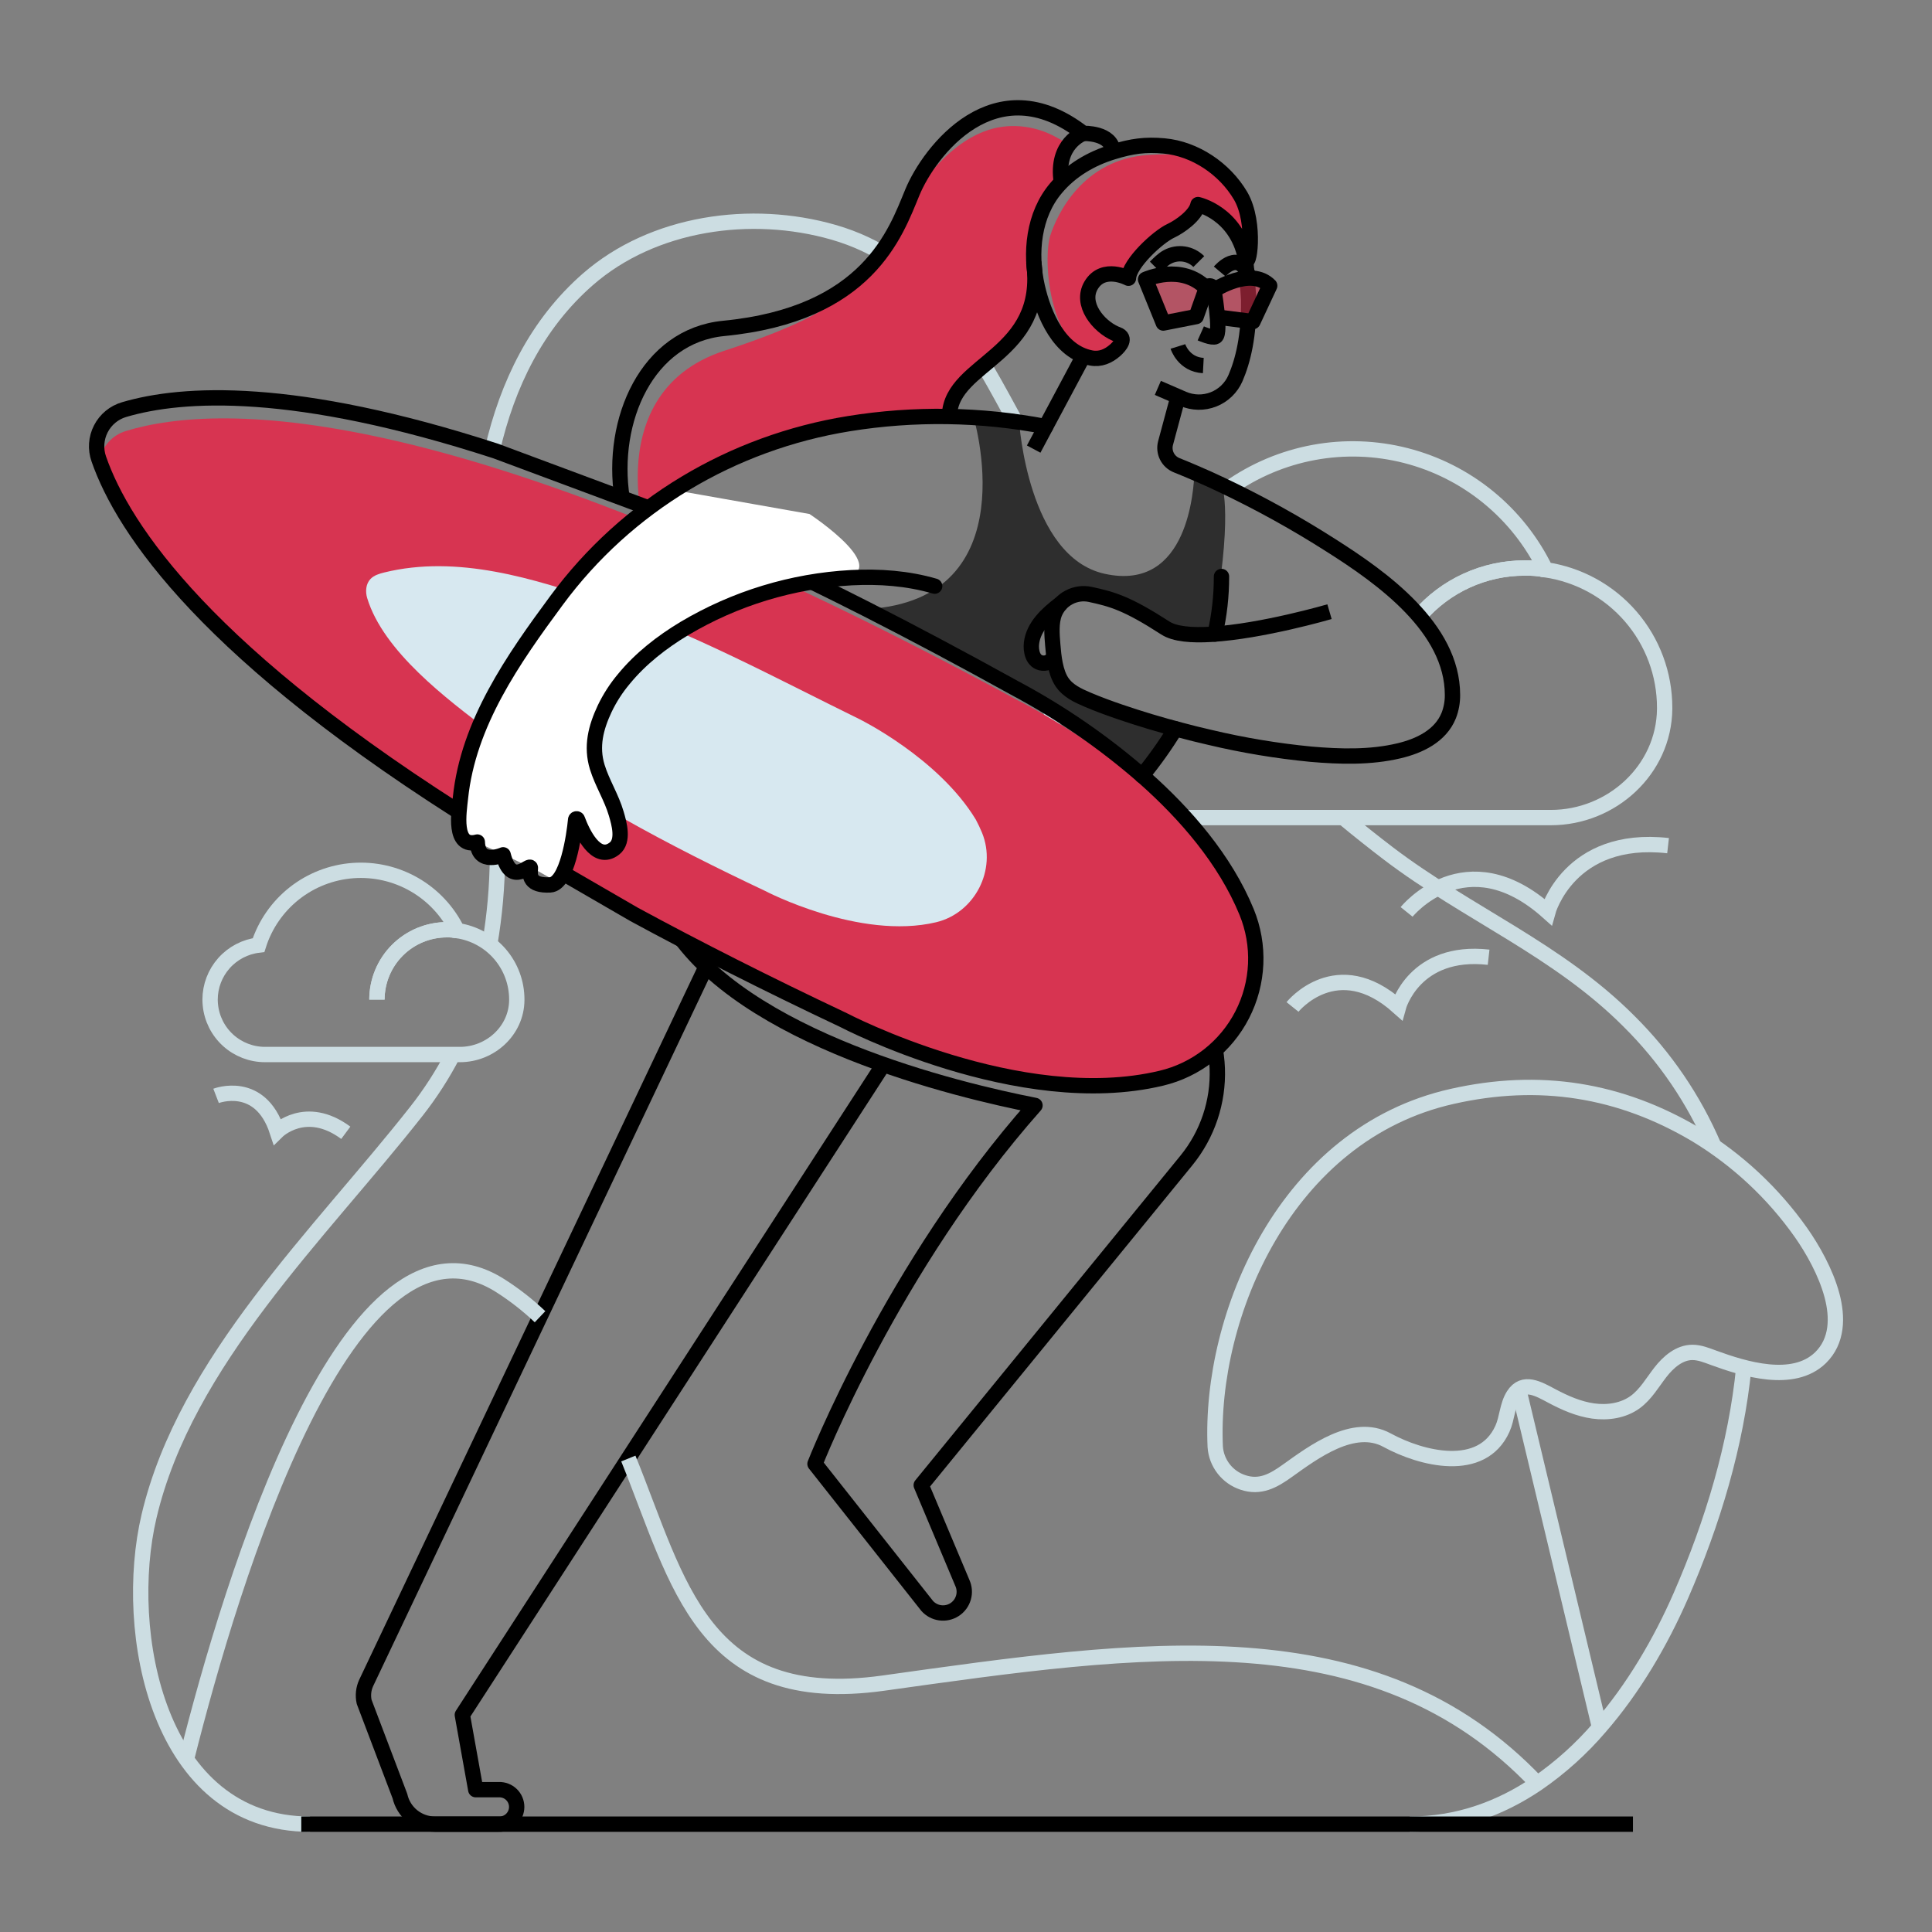
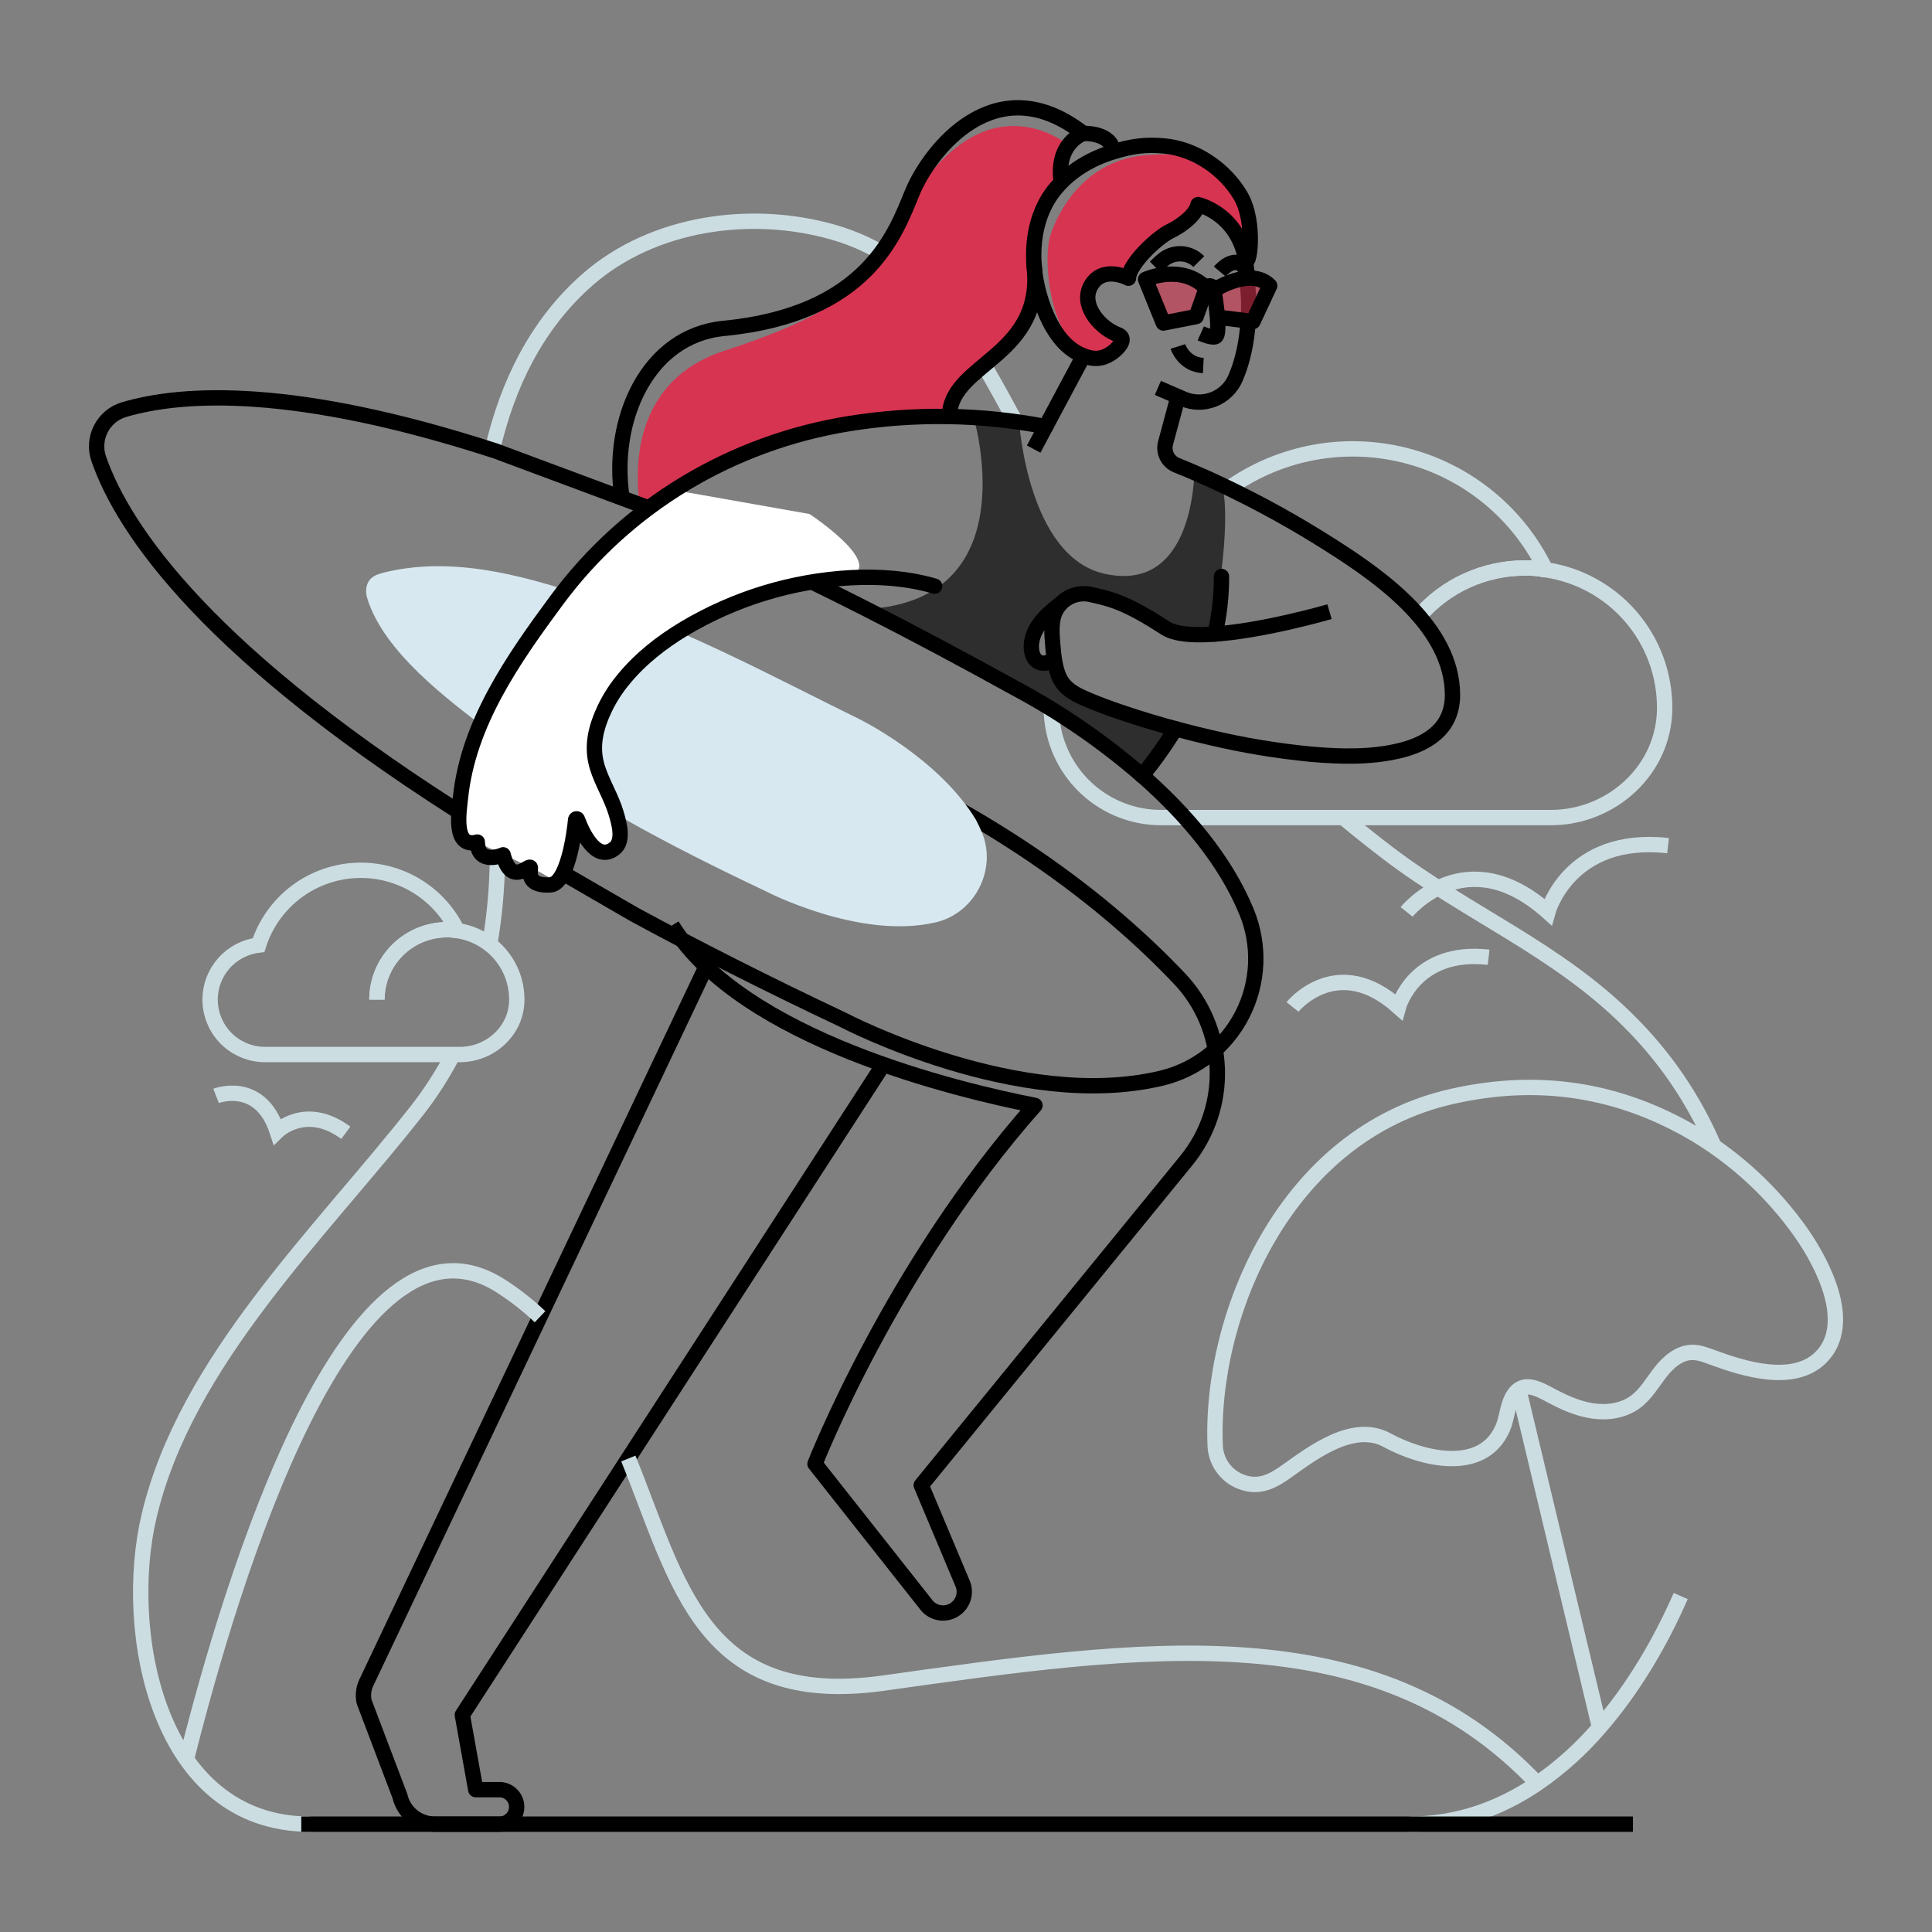
<svg xmlns="http://www.w3.org/2000/svg" fill="none" viewBox="0 0 252 252" height="252" width="252">
  <rect x="0" y="0" width="252" height="252" fill="#808080" stroke="none" />
  <g id="Illustration - Sport,  outdoor _ surfboard, woman, surfer, activity, hobby, beach, happy, run">
    <g id="Sport,  outdoor _ surfboard, woman, surfer, activity, hobby, beach, happy, run">
      <path stroke-miterlimit="10" stroke-width="2" stroke="#CCDDE2" d="M185.094 80.388C186.804 78.408 188.92 76.821 191.299 75.734C193.678 74.647 196.263 74.085 198.878 74.088C199.788 74.068 200.698 74.143 201.592 74.312" id="Vector" />
      <path stroke-miterlimit="10" stroke-width="2" stroke="#CCDDE2" d="M160.272 63.703C163.585 61.353 167.369 59.753 171.363 59.015C175.357 58.277 179.463 58.418 183.397 59.428C187.331 60.439 190.997 62.294 194.14 64.865C197.284 67.436 199.83 70.662 201.6 74.317C205.917 74.952 209.862 77.118 212.713 80.422C215.564 83.725 217.131 87.944 217.128 92.307V92.484C217.045 100.409 210.223 106.641 202.288 106.641H151.452C147.895 106.645 144.464 105.323 141.828 102.934C139.192 100.544 137.541 97.259 137.196 93.719C137.143 93.247 137.115 92.774 137.113 92.3" id="Vector_2" />
      <path stroke-miterlimit="10" stroke-width="2" stroke="#CCDDE2" d="M185.094 80.388C186.804 78.408 188.92 76.821 191.299 75.734C193.678 74.647 196.263 74.085 198.878 74.088C199.788 74.068 200.698 74.143 201.592 74.312" id="Vector_3" />
-       <path stroke-miterlimit="10" stroke-width="2" stroke="#CCDDE2" d="M183.867 237.936C190.139 237.936 195.693 235.902 200.521 232.624C203.531 230.548 206.259 228.091 208.638 225.316C213.094 220.205 216.629 214.112 219.222 208.18C223.413 198.578 226.46 188.403 227.455 178.335" id="Vector_4" />
+       <path stroke-miterlimit="10" stroke-width="2" stroke="#CCDDE2" d="M183.867 237.936C190.139 237.936 195.693 235.902 200.521 232.624C203.531 230.548 206.259 228.091 208.638 225.316C213.094 220.205 216.629 214.112 219.222 208.18" id="Vector_4" />
      <path stroke-miterlimit="10" stroke-width="2" stroke="#CCDDE2" d="M175.218 106.649C177.179 108.275 179.151 109.844 181.135 111.354C191.419 119.166 203.185 123.876 212.496 133.23C217.194 137.889 220.948 143.412 223.552 149.494" id="Vector_5" />
      <path stroke-miterlimit="10" stroke-width="2" stroke="#CCDDE2" d="M63.874 123.18C64.525 119.402 64.862 115.578 64.882 111.744" id="Vector_6" />
      <path stroke-miterlimit="10" stroke-width="2" stroke="#CCDDE2" d="M64.215 58.68C66.19 50.133 69.998 42.275 76.671 36.441C85.211 28.98 98.028 27.228 108.695 30.29C120.708 33.742 126.252 43.578 131.796 53.794C132.013 54.2 132.234 54.605 132.459 55.004" id="Vector_7" />
      <path stroke-miterlimit="10" stroke-width="2" stroke="#CCDDE2" d="M40.438 237.935C20.53 237.935 15.891 212.788 19.442 197.759C24.215 177.529 41.716 160.967 54.314 144.947C56.133 142.635 57.731 140.156 59.086 137.544" id="Vector_8" />
      <path fill="#2E2E2E" d="M158.004 82.736C155.446 82.895 153.231 82.711 152.004 81.915C147.024 78.697 145.117 78.157 142.176 77.525C141.498 77.384 140.796 77.418 140.135 77.623C139.473 77.828 138.875 78.197 138.396 78.697C138.396 78.697 138.396 78.712 138.381 78.712C136.571 80.09 134.802 81.736 134.545 83.898C134.437 84.803 134.654 86.373 135.997 86.496C136.619 86.554 137.101 86.214 137.484 85.775C137.642 86.912 137.925 88.081 138.492 88.945C139.28 90.132 140.598 90.73 141.868 91.269C143.254 91.859 144.666 92.373 146.092 92.862C148.69 93.749 151.329 94.537 153.985 95.235C152.705 97.51 151.113 99.594 149.255 101.427C144.072 96.883 138.383 92.952 132.3 89.712C125.526 85.952 119.103 82.529 113.03 79.445C134.356 78.266 126.905 54.091 126.905 54.091L132.938 55.072C132.938 55.072 134.064 72.646 144.096 74.844C155.124 77.275 155.688 63.524 155.804 61.649L159.372 63.259C159.372 63.259 160.983 67.153 158.004 82.736Z" id="Vector_9" />
      <path fill="#D73451" d="M139.53 18.92C138.736 20 138.314 21.308 138.328 22.647C138.303 26.107 137.068 23.741 135.914 27.534C135.63 28.553 135.427 29.594 135.306 30.646C134.802 34.612 134.825 39.509 134.825 39.509C134.825 39.509 133.061 44.206 130.055 46.189C129.846 46.33 129.631 46.471 129.415 46.613C128.933 46.953 128.444 47.303 127.971 47.684C127.253 48.237 126.587 48.853 125.98 49.526C124.891 50.753 124.138 52.139 124.095 53.709C124.088 53.997 124.105 54.285 124.145 54.571C124.145 54.571 122.868 54.505 120.809 54.53C120.088 54.53 119.267 54.546 118.369 54.581H118.352C117.092 54.629 115.696 54.712 114.211 54.833C110.237 55.198 105.643 55.962 101.589 57.464C91.879 61.065 85.242 65.896 85.242 65.896L83.412 65.772C83.206 64.224 83.137 62.66 83.205 61.1C83.457 55.647 85.645 48.644 94.467 45.756C109.67 40.794 110.026 37.989 110.026 37.989C110.026 37.989 110.069 37.946 110.152 37.856C110.152 37.856 110.152 37.856 110.167 37.838C110.416 37.66 110.626 37.431 110.782 37.168C110.783 37.159 110.783 37.151 110.782 37.142C110.788 37.144 110.794 37.144 110.799 37.142C110.814 37.136 110.825 37.124 110.832 37.11C111.336 36.719 115.368 33.425 117.271 29.061C117.455 28.637 117.654 28.164 117.878 27.65C117.876 27.644 117.876 27.638 117.878 27.632C119.957 24.124 123.321 19.102 128.361 17.146C131.456 15.944 134.951 16.317 137.844 17.94L137.887 17.965C138.451 18.255 139.016 18.588 139.53 18.92Z" id="Vector_10" />
      <path stroke-linejoin="round" stroke-width="2" stroke="black" d="M87.656 120.708C96.826 135.513 124.916 142.208 134.999 144.184C116.351 165.213 106.304 190.94 106.304 190.94L120.932 209.462C121.374 209.958 121.978 210.279 122.636 210.367C123.294 210.455 123.962 210.304 124.518 209.941C125.074 209.578 125.481 209.028 125.666 208.39C125.851 207.752 125.8 207.07 125.524 206.466L120.161 193.72L154.743 151.369C157.501 147.989 158.934 143.721 158.775 139.362C158.616 135.002 156.876 130.85 153.879 127.681C144.885 118.17 128.999 105.172 103.406 95.472" id="Vector_11" />
      <path fill="#D73451" d="M163.208 32.256C163.059 33.816 162.651 34.662 162.437 33.602C161.933 31.127 159.665 28.597 159.267 28.249C159.231 28.224 159.198 28.191 159.141 28.148C158.511 27.644 156.368 26.15 156.061 27.236C155.731 28.415 152.362 30.779 149.912 32.215C149.188 32.656 148.568 33.249 148.098 33.955C147.628 34.66 147.318 35.46 147.191 36.298L146.81 36.124C146.81 36.124 145.298 35.393 143.166 36.273C141.034 37.152 141.402 41.26 144.278 42.797C144.683 43.011 145.016 43.21 145.286 43.384C145.425 43.508 145.575 43.619 145.734 43.717C145.734 43.717 145.749 43.717 145.757 43.734C146.745 44.531 146.205 44.795 146.205 44.795C144.945 47.411 142.425 46.811 141.186 46.34C136.463 42.308 136.173 33.261 136.995 30.716C137.874 28.002 141.201 20.775 149.784 20.21C153.564 19.958 156.016 20.427 157.848 21.296C159.186 22.325 160.196 23.61 161.426 24.913C163.175 26.795 163.414 30.172 163.208 32.256Z" id="Vector_12" />
      <path stroke-linejoin="round" stroke-width="2" stroke="black" d="M92.103 126.073L47.752 219.535C47.405 220.301 47.317 221.16 47.499 221.981L52.164 234.274C52.397 235.312 52.977 236.24 53.808 236.905C54.639 237.57 55.671 237.933 56.735 237.933H65.069C65.371 237.943 65.671 237.892 65.953 237.784C66.235 237.675 66.492 237.511 66.709 237.302C66.926 237.092 67.098 236.84 67.216 236.562C67.334 236.285 67.395 235.986 67.395 235.684C67.395 235.382 67.334 235.083 67.216 234.805C67.098 234.528 66.926 234.276 66.709 234.066C66.492 233.856 66.235 233.692 65.953 233.584C65.671 233.475 65.371 233.425 65.069 233.435H62.053L60.304 223.682L115.224 138.852" id="Vector_13" />
      <path stroke-linejoin="round" stroke-width="2" stroke="black" d="M141.349 46.363L134.828 58.577" id="Vector_14" />
-       <path fill="#D73451" d="M151.465 140.639C132.922 145.069 110.026 133.056 110.026 133.056C36.049 98.091 17.406 72.538 12.965 60.082C13.13 59.183 13.54 58.347 14.149 57.665C14.758 56.984 15.543 56.483 16.418 56.219C28.952 52.386 60.533 52.114 132.842 91.4C132.842 91.4 152.016 100.805 161.053 115.726C161.061 115.737 161.067 115.749 161.071 115.761C161.628 116.803 162.133 117.872 162.583 118.964C163.461 121.106 163.865 123.412 163.766 125.725C163.668 128.038 163.07 130.302 162.014 132.361C160.957 134.421 159.467 136.227 157.646 137.656C155.825 139.085 153.716 140.102 151.465 140.639Z" id="Vector_15" />
      <path fill="#D7E8F0" d="M122.107 120.292C112.13 122.674 99.807 116.212 99.807 116.212C87.326 110.313 74.904 103.781 63.872 95.412C58.328 91.212 50.012 84.995 47.89 77.999C47.638 77.16 47.716 76.165 48.316 75.527C48.777 75.038 49.458 74.834 50.108 74.673C59.651 72.322 69.658 75.459 78.654 78.546C90.347 82.558 101.037 88.374 112.092 93.797C112.092 93.797 122.409 98.857 127.28 106.901C127.58 107.466 127.852 108.038 128.094 108.625C130.057 113.44 127.142 119.088 122.107 120.292Z" id="Vector_16" />
      <path stroke-miterlimit="10" stroke-width="2" stroke="black" d="M151.465 140.639C132.925 145.069 110.028 133.056 110.028 133.056C99.928 128.286 90.859 123.687 82.727 119.279L62.776 107.728C27.032 85.509 16.078 69.048 12.885 59.865C12.661 59.226 12.569 58.548 12.615 57.872C12.662 57.196 12.845 56.536 13.155 55.934C13.464 55.331 13.893 54.798 14.416 54.366C14.938 53.935 15.543 53.614 16.194 53.424C23.804 51.181 38.37 50.294 64.625 58.817L84.75 66.311C93.24 69.84 102.642 74.179 113.017 79.448C119.09 82.539 125.518 85.961 132.3 89.712C138.388 92.952 144.083 96.885 149.27 101.43C154.589 106.143 159.793 112.102 162.606 118.964C163.483 121.108 163.886 123.416 163.786 125.729C163.686 128.043 163.086 130.308 162.027 132.368C160.969 134.428 159.476 136.233 157.653 137.661C155.829 139.089 153.718 140.105 151.465 140.639Z" id="Vector_17" />
      <path fill="white" d="M72.427 114.897C72.427 114.897 73.687 114.053 74.179 112.012C74.67 109.971 75.116 106.513 75.54 107.448C75.963 108.383 77.374 111.51 78.76 111.095C80.146 110.679 81.489 110.9 80.539 106.677C79.589 102.453 77.283 100.858 77.548 98.096C77.813 95.334 78.924 88.599 84.856 85.083C90.788 81.568 99.777 75.999 108.768 75.532C117.76 75.066 105.588 67.045 105.588 67.045L87.971 63.93C87.971 63.93 77.53 70.321 70.225 81.57C62.919 92.82 60.984 96.07 59.976 104.933C59.976 104.933 59.472 108.925 61.196 109.492C62.919 110.059 70.114 113.587 70.114 113.587L72.427 114.897Z" id="Vector_18" />
      <path stroke-linejoin="round" stroke-linecap="round" stroke-width="2" stroke="black" d="M121.913 76.454C118.402 75.426 114.685 75.161 111.041 75.35C103.347 75.768 95.869 78.047 89.248 81.99C86.32 83.754 83.548 85.906 81.366 88.57C80.377 89.748 79.541 91.045 78.876 92.431C77.714 94.903 77.082 97.36 77.903 100.049C78.551 102.148 79.771 104.023 80.385 106.14C80.758 107.4 81.406 109.693 80.146 110.676C77.722 112.568 75.905 108.453 75.333 106.918C75.331 106.902 75.327 106.886 75.319 106.871C75.311 106.856 75.301 106.843 75.288 106.832C75.275 106.822 75.261 106.814 75.245 106.809C75.229 106.804 75.212 106.802 75.195 106.804C75.179 106.805 75.163 106.81 75.148 106.817C75.133 106.825 75.12 106.836 75.11 106.848C75.099 106.861 75.091 106.876 75.086 106.892C75.081 106.908 75.079 106.924 75.081 106.941C74.899 108.869 74.002 115.307 71.752 115.423C69.063 115.557 69.081 114.204 69.182 113.274C69.282 112.344 66.74 115.912 65.628 111.497C65.628 111.497 62.352 112.966 62.259 109.831C59.064 110.701 59.87 105.88 60.059 104.078C61.067 94.344 66.939 85.972 72.591 78.319C81.769 65.88 95.47 57.723 110.731 55.258C119.239 53.886 127.922 54.015 136.385 55.639" id="Vector_19" />
      <path stroke-linejoin="round" stroke-linecap="round" stroke-width="2" stroke="black" d="M159.324 75.195C159.33 77.722 159.046 80.241 158.478 82.704" id="Vector_20" />
      <path stroke-linejoin="round" stroke-linecap="round" stroke-width="2" stroke="black" d="M153.314 95.062C152.007 97.198 150.555 99.241 148.967 101.178" id="Vector_21" />
      <path stroke-linejoin="round" stroke-width="2" stroke="black" d="M137.481 85.775C137.101 86.214 136.619 86.554 135.997 86.496C134.651 86.373 134.434 84.803 134.543 83.898C134.795 81.726 136.559 80.09 138.378 78.712C138.378 78.712 138.378 78.712 138.393 78.697" id="Vector_22" />
      <path stroke-linejoin="round" stroke-width="2" stroke="black" d="M162.477 34.02C162.636 35.464 162.701 36.908 162.825 38.352L162.875 39.108C162.941 43.798 162.119 47.084 161.141 49.339C160.59 50.599 159.562 51.589 158.281 52.092C157.001 52.594 155.573 52.569 154.312 52.02L151.024 50.594" id="Vector_23" />
      <path stroke-linejoin="round" stroke-width="2" stroke="black" d="M123.848 54.094C124.165 47.23 136.511 46.431 134.835 34.186" id="Vector_24" />
      <path stroke-linejoin="round" stroke-width="2" stroke="black" d="M145.502 43.523C143.265 42.545 140.881 39.655 142.312 37.223C143.905 34.529 147.191 36.293 147.191 36.293C147.291 34.328 151.059 30.875 152.709 30.112C153.896 29.555 155.985 28.096 156.26 26.684C156.26 26.684 161.192 27.753 162.437 33.597C162.86 35.58 163.921 29.131 161.814 25.533C159.73 22 155.862 19.404 151.838 19.036C149.391 18.812 147.622 19.062 145.19 19.808C142.32 20.679 139.671 22.239 137.763 24.515C134.79 28 134.303 33.002 135.294 37.367C136.133 41.069 138.179 45.897 142.317 46.691C143.529 46.923 144.585 46.456 145.47 45.668C146.082 45.126 146.964 44.07 145.762 43.624L145.502 43.523Z" id="Vector_25" />
      <path stroke-linejoin="round" stroke-width="2" stroke="black" d="M81.144 64.96C79.569 54.812 84.42 43.807 94.382 42.837C113.229 41.003 116.81 30.388 119.004 25.086C121.199 19.784 129.78 8.439 141.306 17.4C141.306 17.4 145.041 17.244 145.19 19.807" id="Vector_26" />
      <path stroke-linejoin="round" stroke-width="2" stroke="black" d="M159.095 35.413C159.095 35.413 161.701 32.308 162.903 36.144" id="Vector_27" />
      <path stroke-linejoin="round" stroke-width="2" stroke="black" d="M156.366 34.118C155.84 33.59 155.158 33.246 154.421 33.137C153.684 33.028 152.932 33.16 152.276 33.513C151.686 33.825 151.162 34.372 150.691 34.836" id="Vector_28" />
      <g opacity="0.76" id="Group">
        <path fill="#D73451" d="M157.281 37.586L155.965 41.285L151.681 42.127L149.365 36.434C149.365 36.434 154.048 34.29 157.281 37.586Z" opacity="0.76" id="Vector_29" />
        <path fill="#D73451" d="M158.364 37.8C158.364 37.8 163.097 34.759 165.561 37.269L163.374 41.948L158.989 41.394L158.364 37.8Z" opacity="0.76" id="Vector_30" />
      </g>
      <path stroke-linejoin="round" stroke-width="2" stroke="black" d="M158.208 37.236C158.291 37.405 159.335 43.435 158.558 43.901C158.125 44.154 156.623 43.483 156.623 43.483" id="Vector_31" />
      <path stroke-linejoin="round" stroke-width="2" stroke="black" d="M173.414 79.784C173.414 79.784 164.576 82.364 158.004 82.737C155.446 82.896 153.231 82.712 152.004 81.916C147.024 78.698 145.114 78.158 142.176 77.526C141.245 77.334 140.277 77.471 139.436 77.915C138.596 78.358 137.936 79.081 137.569 79.958C137.065 81.195 137.211 82.813 137.317 84.116C137.441 85.643 137.64 87.644 138.504 88.947C139.293 90.133 140.611 90.731 141.881 91.27C143.267 91.86 144.678 92.374 146.105 92.863C148.703 93.75 151.341 94.538 153.997 95.236C155.25 95.572 156.51 95.885 157.777 96.174C162.123 97.208 166.535 97.943 170.982 98.374C174.775 98.704 178.741 98.82 182.466 97.933C185.114 97.31 187.886 96.007 188.965 93.336C189.297 92.479 189.463 91.567 189.454 90.647C189.454 81.891 180.243 75.351 173.671 71.178C169.084 68.244 164.316 65.603 159.395 63.27C158.208 62.706 157.024 62.166 155.827 61.66C155.048 61.32 154.267 61.005 153.488 60.687C152.933 60.468 152.477 60.054 152.208 59.521C151.938 58.989 151.874 58.376 152.027 57.799L153.662 51.726" id="Vector_32" />
      <path stroke-linejoin="round" stroke-width="2" stroke="black" d="M153.639 45.191C153.639 45.191 154.37 47.542 156.953 47.68" id="Vector_33" />
      <path stroke-linejoin="round" stroke-width="2" stroke="black" d="M157.336 37.594L156.021 41.293L151.737 42.135L149.421 36.442C149.421 36.442 154.103 34.298 157.336 37.594Z" id="Vector_34" />
      <path stroke-linejoin="round" stroke-width="2" stroke="black" d="M158.42 37.8C158.42 37.8 163.152 34.758 165.614 37.268L163.427 41.947L159.042 41.393" id="Vector_35" />
      <path stroke-linejoin="round" stroke-width="2" stroke="black" d="M157.336 37.593C157.336 37.593 157.785 36.779 158.42 37.794" id="Vector_36" />
      <path stroke-linejoin="round" stroke-width="2" stroke="black" d="M141.306 17.401C141.306 17.401 137.64 18.661 138.439 23.771" id="Vector_37" />
      <path stroke-linejoin="round" stroke-width="2" stroke="black" d="M212.993 237.936H39.297" id="Vector_38" />
      <path stroke-miterlimit="10" stroke-width="2" stroke="#CCDDE2" d="M183.471 118.944C183.471 118.944 191.17 109.368 201.897 118.944C201.897 118.944 204.647 108.849 217.574 110.303" id="Vector_39" />
      <path stroke-miterlimit="10" stroke-width="2" stroke="#CCDDE2" d="M28.184 142.942C28.184 142.942 33.919 140.727 36.154 147.564C36.154 147.564 39.877 143.884 45.103 147.755" id="Vector_40" />
      <path stroke-miterlimit="10" stroke-width="2" stroke="#CCDDE2" d="M168.588 131.34C168.588 131.34 174.364 124.148 182.408 131.34C182.408 131.34 184.472 123.767 194.166 124.856" id="Vector_41" />
      <path stroke-miterlimit="10" stroke-width="2" stroke="#CCDDE2" d="M59.646 121.384C59.199 121.299 58.745 121.261 58.29 121.27C57.093 121.269 55.907 121.504 54.8 121.961C53.694 122.419 52.688 123.09 51.841 123.935C50.994 124.781 50.321 125.786 49.862 126.892C49.403 127.997 49.166 129.183 49.165 130.38" id="Vector_42" />
      <path stroke-miterlimit="10" stroke-width="2" stroke="#CCDDE2" d="M27.402 130.38C27.402 130.617 27.418 130.861 27.44 131.088C27.614 132.858 28.441 134.5 29.759 135.694C31.078 136.888 32.793 137.548 34.572 137.547H59.989C63.958 137.547 67.37 134.432 67.407 130.47V130.38C67.412 128.197 66.63 126.086 65.204 124.434C63.779 122.782 61.805 121.699 59.646 121.383C58.421 118.869 56.47 116.779 54.046 115.383C51.622 113.988 48.836 113.351 46.046 113.554C43.256 113.758 40.591 114.792 38.395 116.524C36.199 118.257 34.572 120.608 33.725 123.273C31.985 123.48 30.38 124.317 29.215 125.626C28.05 126.936 27.405 128.627 27.402 130.38Z" id="Vector_43" />
      <path stroke-miterlimit="10" stroke-width="2" stroke="#CCDDE2" d="M59.646 121.384C59.199 121.299 58.745 121.261 58.29 121.27C57.093 121.269 55.907 121.504 54.8 121.961C53.694 122.419 52.688 123.09 51.841 123.935C50.994 124.781 50.321 125.786 49.862 126.892C49.403 127.997 49.166 129.183 49.165 130.38" id="Vector_44" />
      <path stroke-miterlimit="10" stroke-width="2" stroke="#CCDDE2" d="M208.638 225.321L198.1 181.264" id="Vector_45" />
      <path stroke-miterlimit="10" stroke-width="2" stroke="#CCDDE2" d="M238.956 168.973C238.148 165.932 236.404 162.893 234.907 160.761C231.29 155.636 226.658 151.308 221.299 148.047C211.297 142.088 200.776 140.447 189.416 143.007C167.646 147.891 157.752 171.624 158.508 188.705C158.577 189.748 158.956 190.747 159.595 191.575C160.234 192.403 161.105 193.021 162.096 193.352C164.364 194.128 166.113 193.138 167.92 191.84C171.33 189.406 176.559 185.464 180.921 187.846C185.389 190.288 193.284 192.294 195.965 186.374C196.598 184.978 196.578 183.312 197.414 181.997C198.697 179.981 200.69 181.165 202.401 182.075C204.112 182.985 205.887 183.771 207.792 184.041C209.697 184.31 211.741 184.008 213.293 182.876C214.666 181.868 215.528 180.341 216.569 178.998C217.61 177.655 219.054 176.4 220.752 176.4C221.705 176.4 222.609 176.775 223.501 177.1C227.533 178.577 233.891 180.545 237.452 177.1C239.69 174.916 239.705 171.793 238.956 168.973Z" id="Vector_46" />
      <path stroke-miterlimit="10" stroke-width="2" stroke="#CCDDE2" d="M81.958 190.242C88.555 206.499 91.534 222.848 115.222 219.537C148.791 214.847 179.255 210.168 200.516 232.624" id="Vector_47" />
      <path stroke-miterlimit="10" stroke-width="2" stroke="#CCDDE2" d="M24.313 229.489C30.149 206.176 45.584 155.071 65.336 167.749C67.16 168.917 68.869 170.256 70.439 171.748" id="Vector_48" />
    </g>
  </g>
</svg>